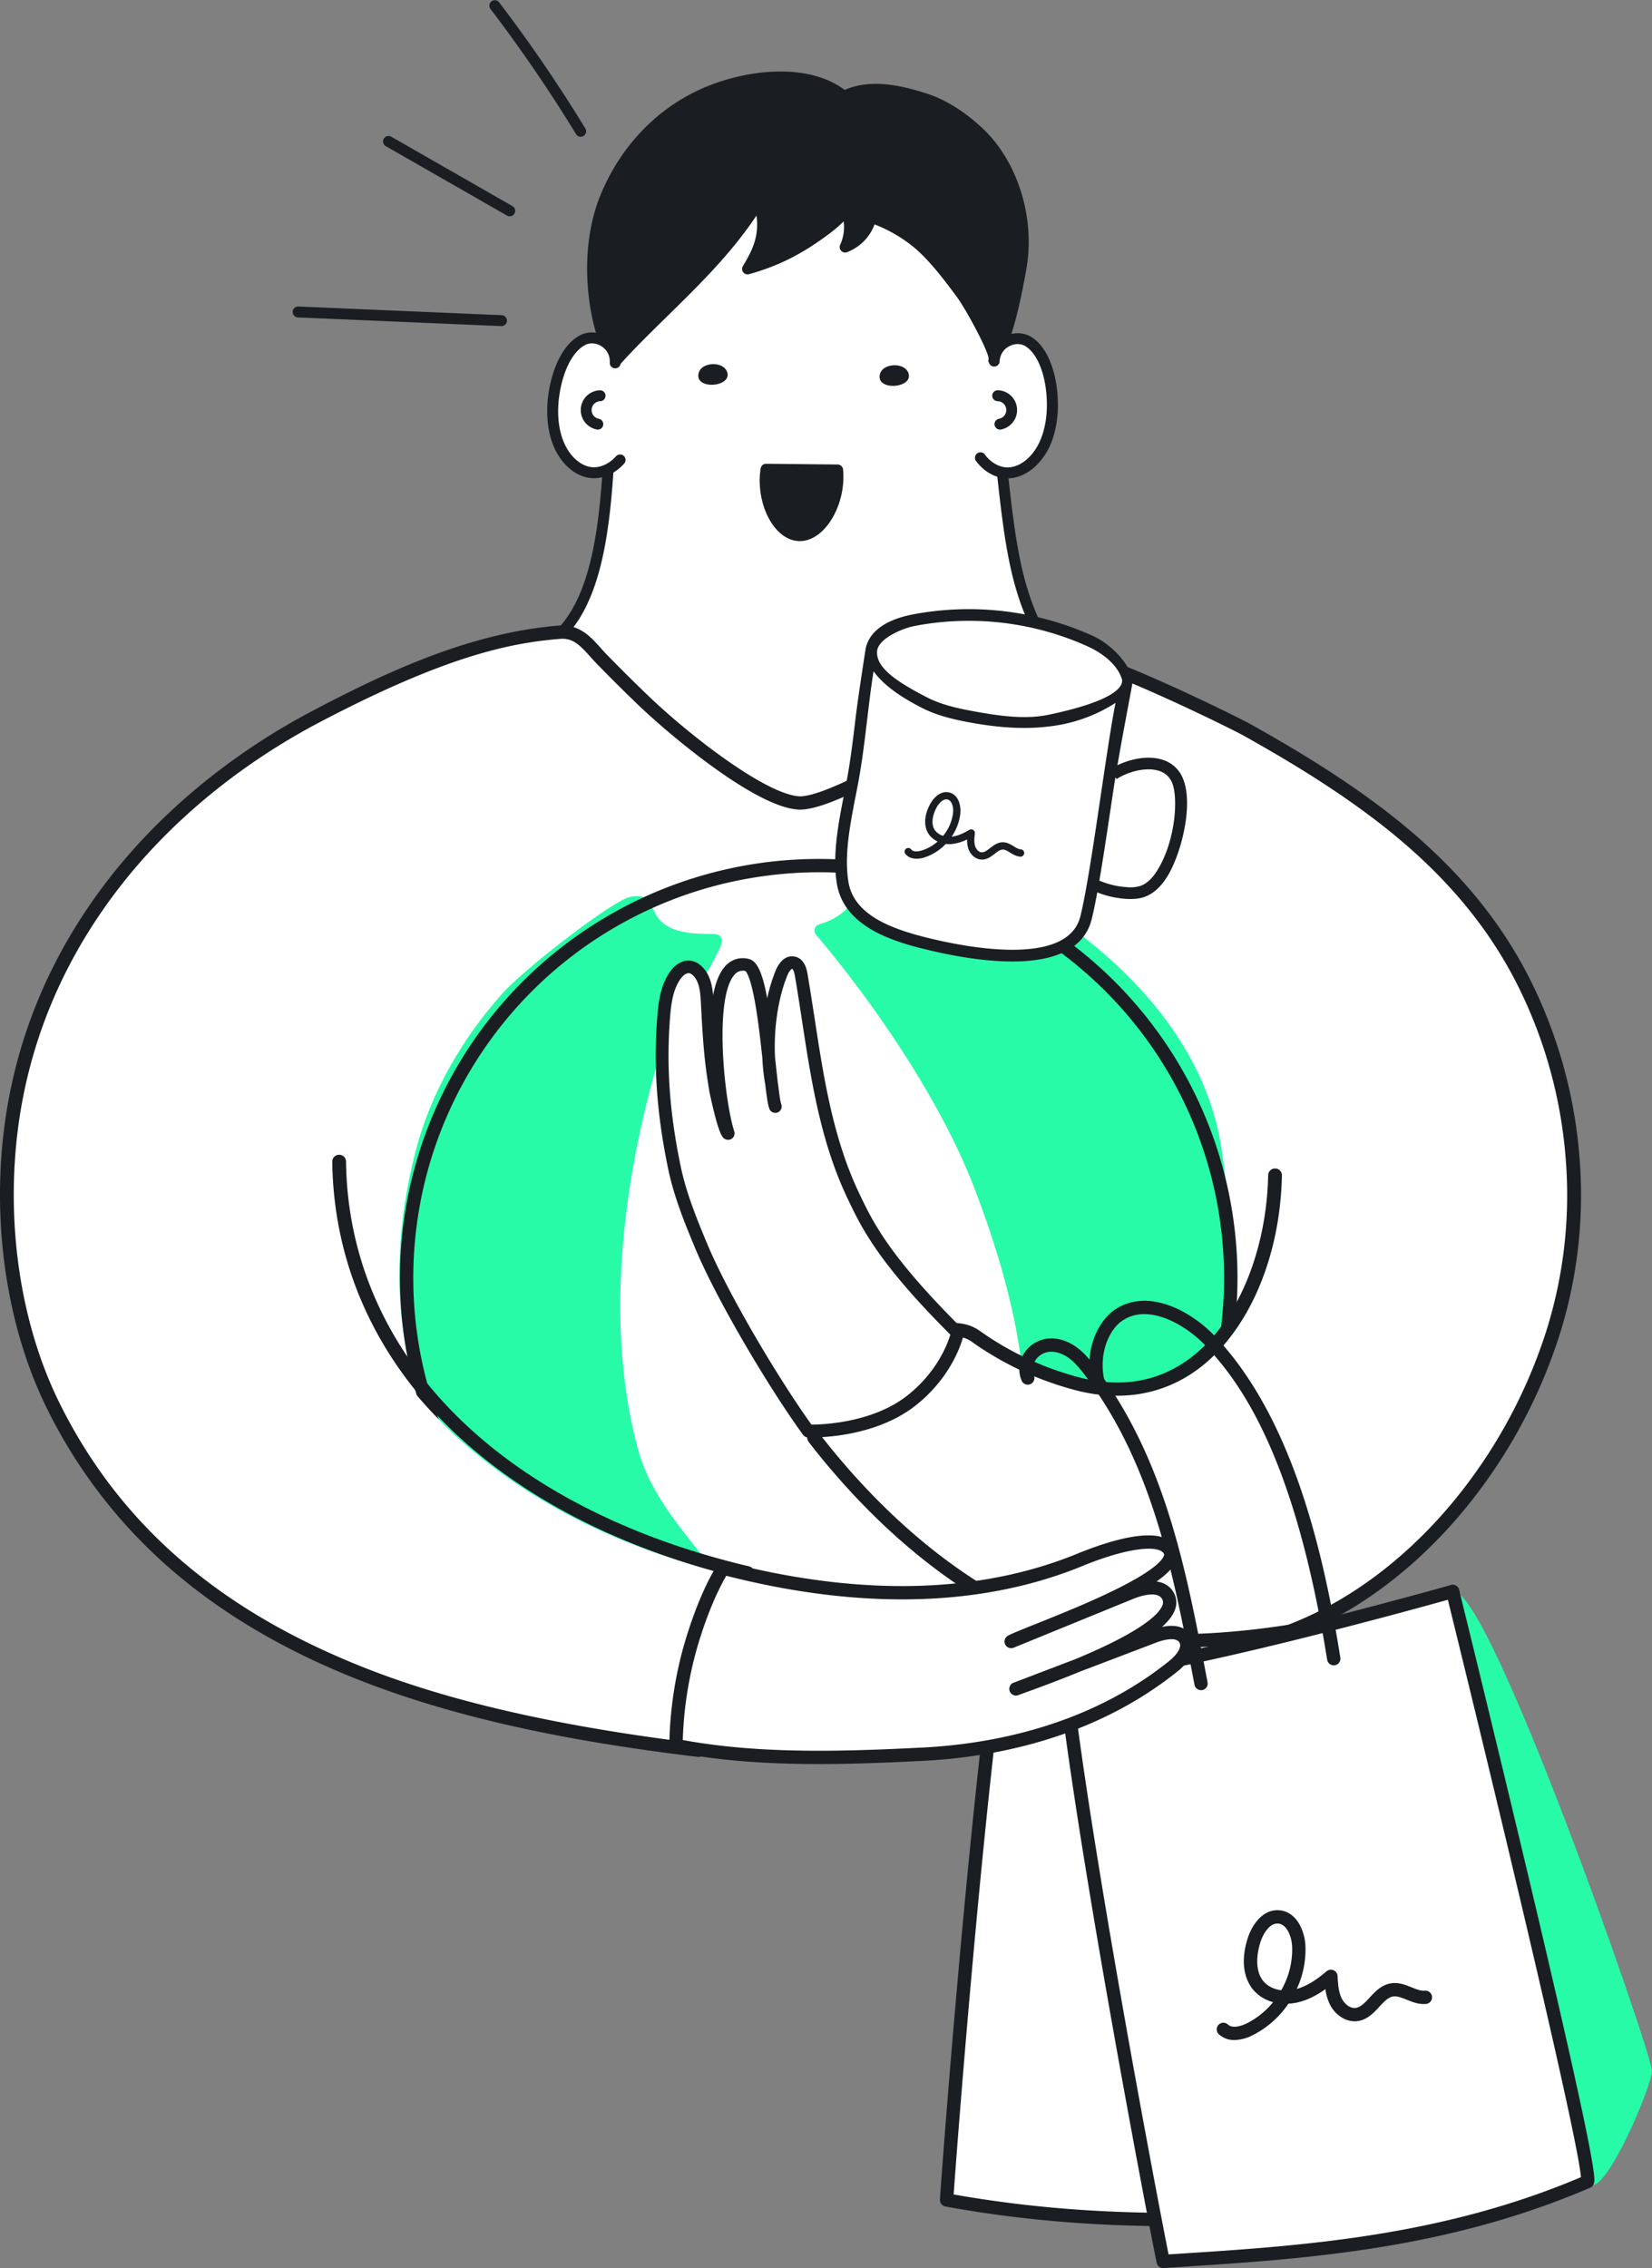
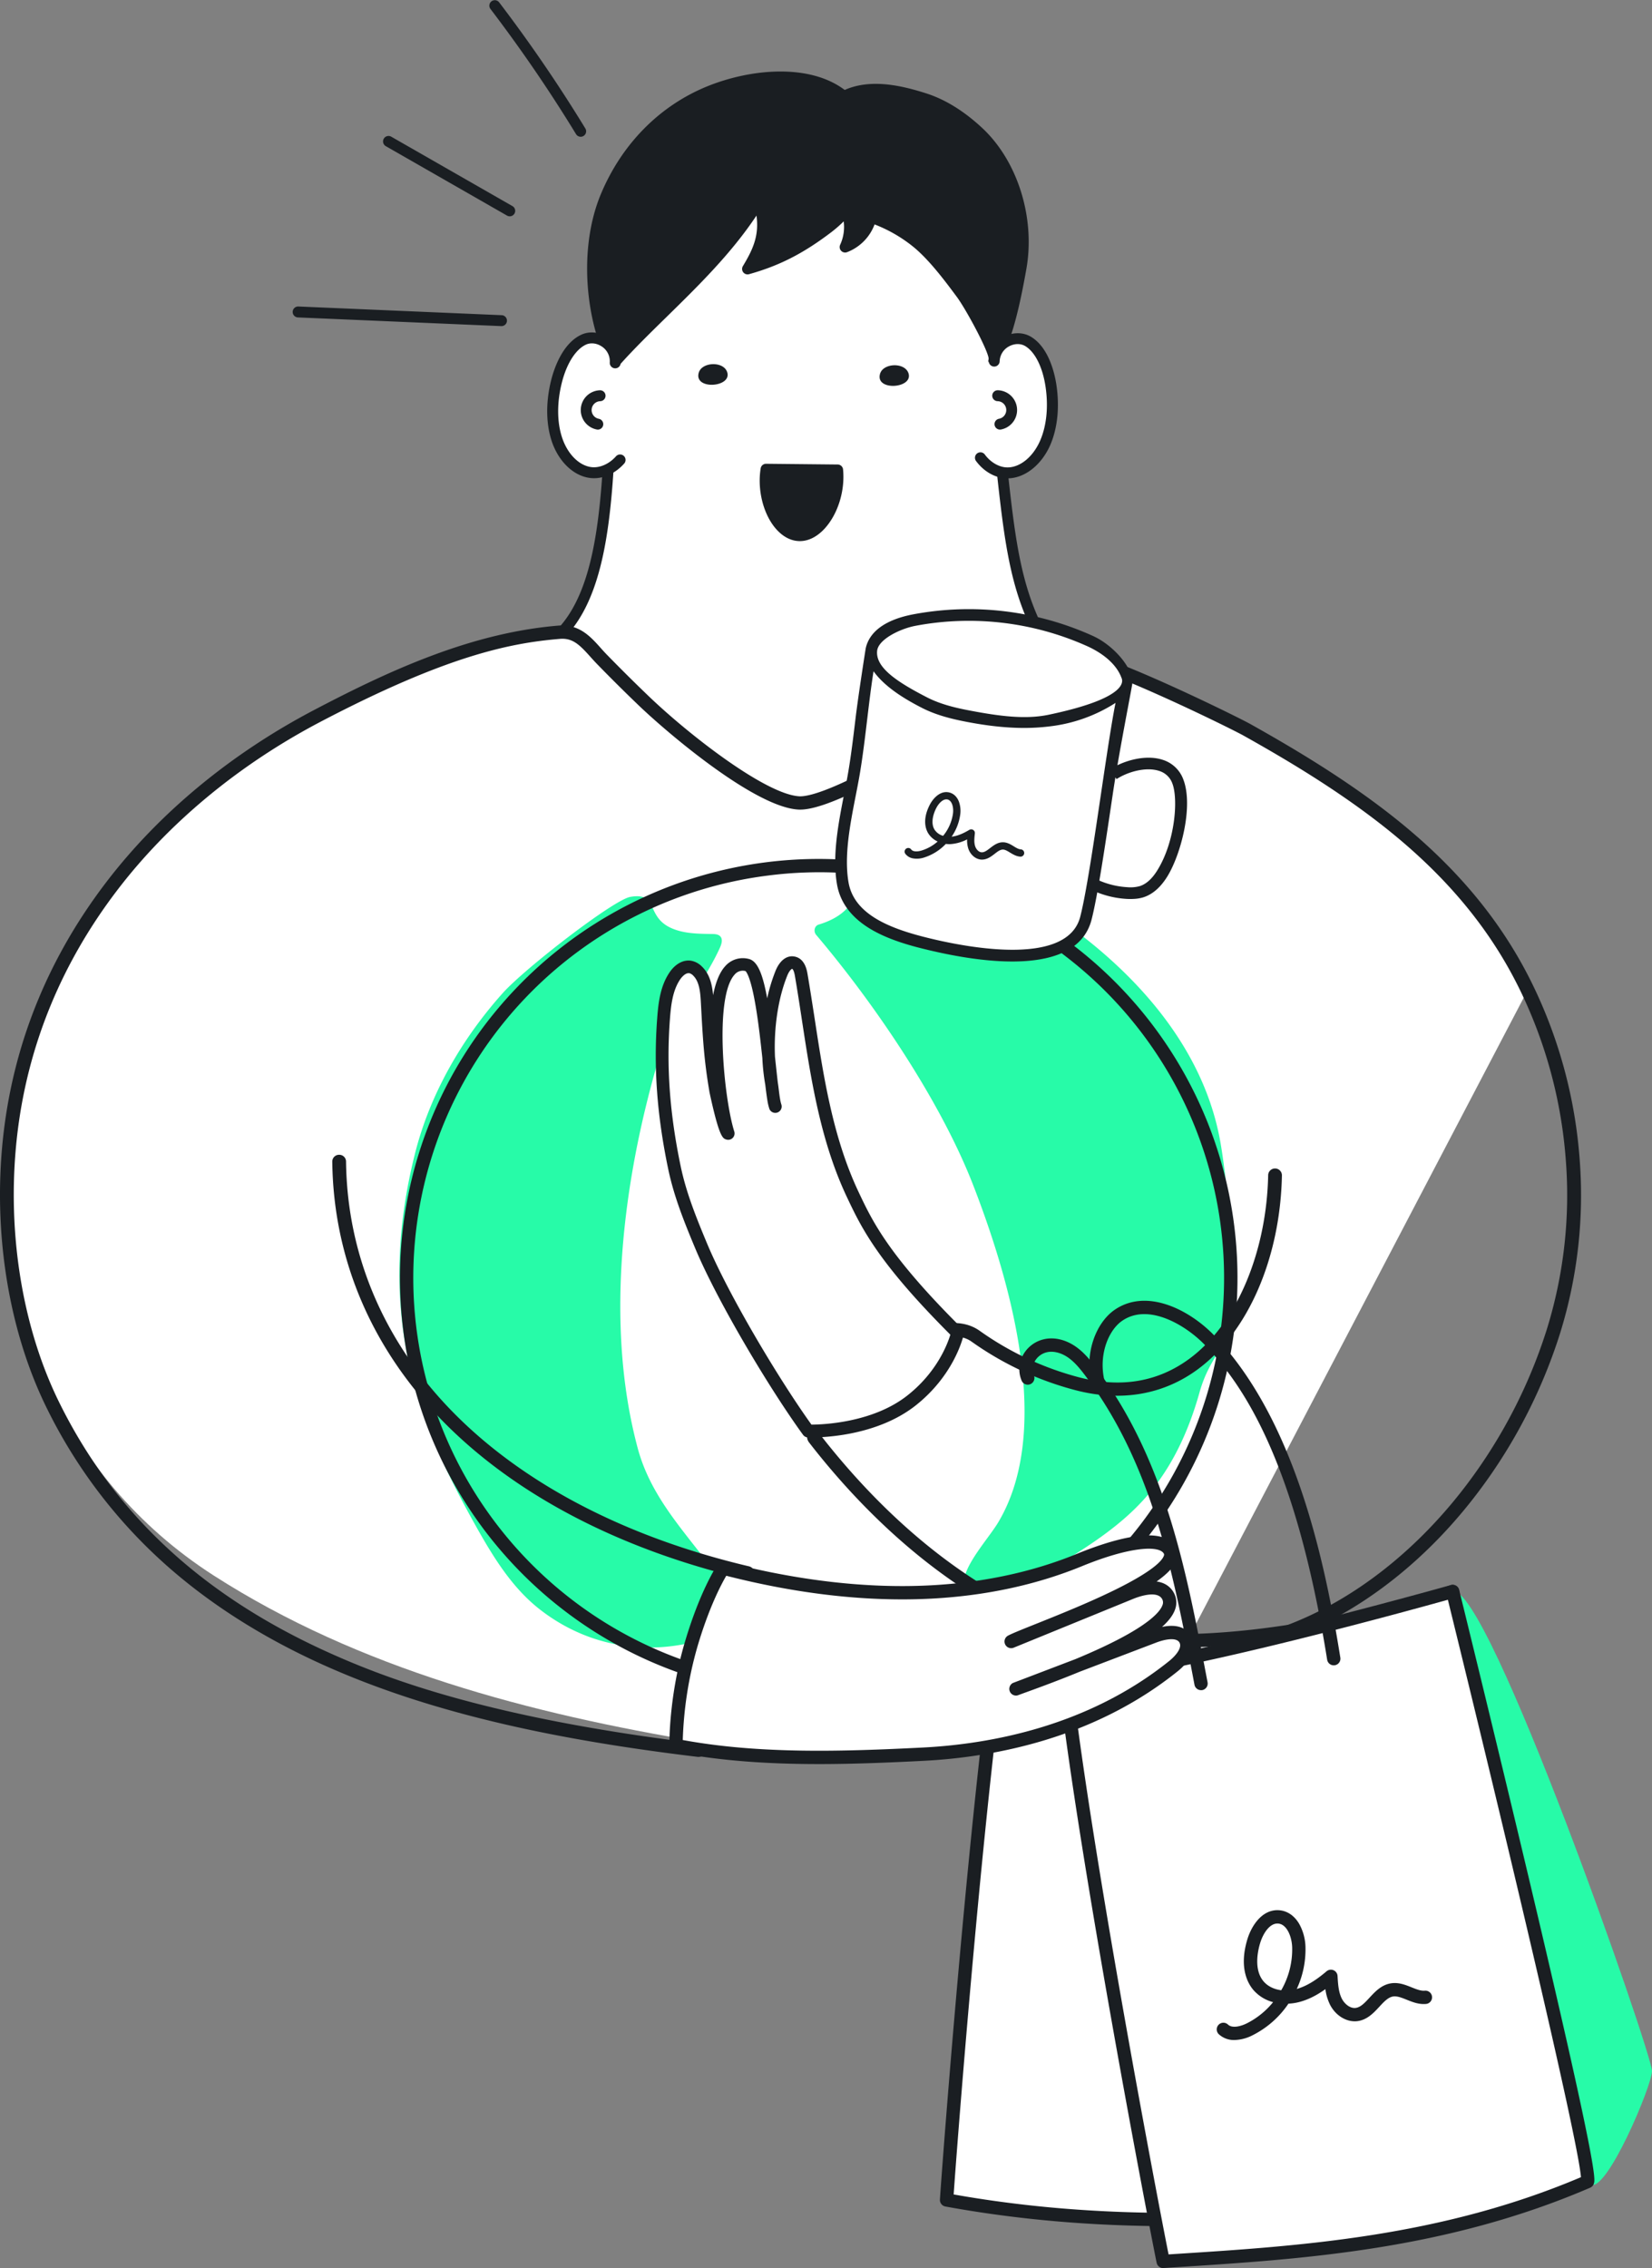
<svg xmlns="http://www.w3.org/2000/svg" viewBox="0 0 1408.33 1932.87">
  <rect x="0" y="0" width="1408.33" height="1932.87" fill="#808080" stroke="none" />
  <defs>
    <style>.cls-1{fill:#fff}.cls-2{fill:#1a1e22}.cls-3{fill:#27fba8}</style>
  </defs>
  <g id="Vrstva_2" data-name="Vrstva 2">
    <g id="_2" data-name="2">
      <path d="M457.5 555.2C583 491.56 445.32 136.77 637.18 81c111.71-32.54 194.17 71 206.87 169.79 5.08 39.52 2.67 81.12 7 120.71 9.92 90.1 12.5 135.15 46.6 188 0 0-63.65 162.91-210.82 162.91-158.5.04-229.33-167.21-229.33-167.21Z" class="cls-1" />
      <path d="M521.43 602.57c-2.71-1.58-5.31-3.15-7.76-4.7-26.54-16.76-42.58-33.69-49.06-41.28 53.59-32 57.18-117.43 61-207.7C528 292 530.44 233.24 545.44 185c8-25.74 18.77-46.07 32.9-62.14 15.86-18 35.53-30.28 60.15-37.44 39.88-11.6 79.07-5.88 113.32 16.56 23 15.05 43.36 37.39 59 64.6a231.56 231.56 0 0 1 28.66 84.79c2.64 20.52 3.25 42.08 3.84 62.93.53 19 1.09 38.71 3.18 57.7q1.11 10.08 2.11 19.44c8.25 76.35 12.87 119.07 43.38 167.73-4.18 4.84-14.76 16.2-32 29 1.74 1.18 3.48 2.37 5.23 3.54 1 .66 2 1.3 3 2 21.94-16.74 32.68-30.6 33.24-31.34a4.65 4.65 0 0 0 .22-5.35c-31-48-35.52-90.13-43.78-166.57q-1-9.37-2.12-19.46c-2-18.61-2.59-38.1-3.12-56.94-.6-21.08-1.21-42.87-3.91-63.86A241.15 241.15 0 0 0 818.85 162c-16.33-28.48-37.74-51.91-61.93-67.76-36.61-24-78.46-30.1-121-17.71-49.16 14.3-81.65 48.89-99.33 105.76-15.36 49.39-17.86 108.8-20.27 166.25C512.49 438.7 508.9 523.9 455.4 551a4.66 4.66 0 0 0-1.67 6.88c.7 1 17.67 24.17 54.54 47.55 2.5 1.59 5.15 3.2 7.91 4.82l1-1.44c1.42-2.04 2.82-4.14 4.25-6.24Z" class="cls-2" />
      <path d="M834.32 112.71c-13.21-12.39-28.6-23.08-46.18-28.7-23.06-7.38-48.12-12.46-68.7-1.9-29.88-24.92-81.68-17.67-114.71-4.25-40.66 16.53-71.51 49.26-88.3 89.54-23.1 55.43-5.83 125 7.91 141 37-41.62 90-82.66 122.64-136.62 7.69 26 0 41.3-9.69 57.45 26.67-7.46 46-17.9 68-34.61a105.17 105.17 0 0 0 16.47-15.46c3.49 10.18 3.28 21.68-1.33 31.44a35.43 35.43 0 0 0 22-25.35 127 127 0 0 1 38.21 20.86c14.25 11.29 27.89 29.57 38.71 44.25 6.76 9.18 31.05 51.86 27.72 57.37 12.17-20.12 19.09-56.22 23.16-79.11 7.21-40.29-5.46-87.34-35.91-115.91Z" class="cls-2" />
      <path d="M524.34 313a4.66 4.66 0 0 1-3.49-1.61c-8.28-9.58-15.86-32.95-18.87-58.14-3.79-31.67-.17-62.79 10.18-87.64C530 122.8 562.24 90.11 603 73.55c37-15 87-19.64 117.09 3.11 22.32-9.92 48.73-3.73 69.5 2.91 16.36 5.23 32.49 15.24 48 29.74 30.1 28.24 45.11 76.49 37.36 120.06-5.15 29-12 61.16-23.67 80.57l-.09.14a4.65 4.65 0 0 1-8.32-4.1c-.12-6.66-19.09-42-27.13-52.92-9.5-12.78-23.74-32.06-37.93-43.35a122.52 122.52 0 0 0-32.24-18.46 40.42 40.42 0 0 1-23.5 23.67 4.66 4.66 0 0 1-5.82-6.36 36.25 36.25 0 0 0 3-19.89 112.56 112.56 0 0 1-11.11 9.62c-23.69 17.92-43.85 28.17-69.58 35.38a4.65 4.65 0 0 1-5.24-6.89c8-13.33 14.06-25.37 11.57-43.06-21.56 32.42-49.57 59.86-76.74 86.48-14.51 14.21-28.21 27.63-40.32 41.24a4.68 4.68 0 0 1-3.49 1.56Zm318.8-7.73Zm-177.49-235h-2.3a165.19 165.19 0 0 0-56.87 11.92c-38.42 15.61-68.87 46.51-85.75 87-9.75 23.39-13.14 52.84-9.54 82.94 2.58 21.57 8.35 39.42 13.64 48.72 11.3-12.33 23.72-24.51 36.79-37.31C591 234.75 621.4 205 643 169.32a4.66 4.66 0 0 1 8.45 1.09c6.52 22 2.73 37-4.37 50.89 19.63-6.65 36-15.71 55.44-30.44a100.93 100.93 0 0 0 15.74-14.78 4.66 4.66 0 0 1 7.94 1.52 48.27 48.27 0 0 1 2.13 22.87 30.66 30.66 0 0 0 9.62-16.25 4.64 4.64 0 0 1 6-3.43 130.94 130.94 0 0 1 39.62 21.62c15.17 12 29.85 32 39.57 45.13 3.4 4.62 11.26 17.66 18 30.68 3.43 6.61 5.86 11.77 7.54 15.83 9-21.55 14.43-52 17-66.3 7.22-40.6-6.67-85.47-34.56-111.64-14.44-13.55-29.39-22.86-44.42-27.67-37.89-12.12-54.7-7.54-65.13-2.19a4.66 4.66 0 0 1-5.11-.56c-12.14-10.13-29.67-15.45-50.81-15.45Z" class="cls-2" />
      <path d="M847.13 307.68a35.12 35.12 0 0 1 1.25-4.88c3.75-11.09 17.22-18.26 28-11.91 11.12 6.58 17.27 22.38 19.58 37.66 2.51 16.54 1.43 34.24-4.87 48.75s-18.27 25.28-31.4 25.69c-17.61.54-35.69-20.28-37.39-36.93-1.09-10.61 3.47-39.38 5.34-49.88 2.46-14 18.8-4.97 19.49-8.5Z" class="cls-1" />
      <path d="M858.94 407.65c-10.08 0-20.11-5.54-27-14.95a4.66 4.66 0 0 1 7.52-5.49c5.16 7.08 12.84 11.35 20 11.12 10.68-.33 21.39-9.31 27.28-22.89 5.52-12.7 7.13-29.1 4.54-46.2-2.51-16.56-9-29.4-17.35-34.35-3.9-2.3-9.14-2.21-13.67.25a15 15 0 0 0-8.05 12.86 4.66 4.66 0 0 1-9.31-.42 24.52 24.52 0 0 1 13-20.6c7.4-4 16.15-4 22.85-.07 15.48 9.16 20.41 31.7 21.82 41 2.85 18.8 1 37-5.21 51.3-7.36 16.79-21.31 27.99-35.57 28.43Z" class="cls-2" />
      <path d="M852.52 366.1a4.65 4.65 0 0 1-.9-9.22 7.56 7.56 0 0 0-1.23-15 4.65 4.65 0 1 1 .3-9.3 16.87 16.87 0 0 1 2.74 33.42 4.76 4.76 0 0 1-.91.1Z" class="cls-2" />
      <path d="M524.9 309a36.87 36.87 0 0 0-.79-5c-2.7-11.39-15.44-19.8-26.72-14.48-11.7 5.52-19.29 20.67-23 35.66-4 16.24-4.63 34 .29 49s15.83 26.87 28.87 28.51c17.47 2.19 37.42-16.85 40.67-33.27 2.08-10.46.24-39.53-.65-50.16-1.21-14.16-18.32-6.7-18.67-10.26Z" class="cls-1" />
      <path d="M506.39 407.54a28.41 28.41 0 0 1-3.45-.22c-14.16-1.77-27-14.21-32.71-31.69-4.84-14.8-5-33.11-.39-51.56 2.27-9.1 9.29-31.08 25.56-38.75 7-3.32 15.75-2.47 22.74 2.2a24.51 24.51 0 0 1 11 21.73 4.66 4.66 0 1 1-9.3-.45 15.1 15.1 0 0 0-6.84-13.54c-4.29-2.86-9.49-3.45-13.59-1.52-8.78 4.14-16.44 16.32-20.49 32.58-4.18 16.77-4.11 33.26.2 46.42 4.6 14.06 14.42 24 25 25.34 7.12.89 15.16-2.63 21-9.2a4.66 4.66 0 0 1 7 6.17c-7.12 7.95-16.51 12.49-25.73 12.49Z" class="cls-2" />
      <path d="M509.6 366.1a4.68 4.68 0 0 1-.91-.09 16.87 16.87 0 0 1 2.73-33.41 4.65 4.65 0 1 1 .3 9.3 7.57 7.57 0 0 0-1.23 15 4.65 4.65 0 0 1-.89 9.22ZM653.08 399.85c-4.44 27.21 10.33 56.43 28.61 56.62s35-28.71 32.37-56Z" class="cls-2" />
      <path d="M681.87 461.13h-.23c-7.48-.08-14.6-3.89-20.61-11-10.46-12.42-15.5-32.91-12.55-51a4.62 4.62 0 0 1 4.64-3.9l61 .62a4.66 4.66 0 0 1 4.59 4.21c1.76 18.31-4.43 38.12-15.77 50.48-6.4 6.92-13.68 10.59-21.07 10.59Zm-24.7-56.58c-1.3 14.49 2.92 30 11 39.55 2.94 3.49 7.67 7.66 13.59 7.72h.13c6 0 11-4.13 14.19-7.61 8.65-9.42 13.87-24.71 13.6-39.12ZM598.27 313.64c5.92-5.22 19.05-4.39 21.65 3.49 4.34 13.12-28.75 15.43-24.2.37a8.41 8.41 0 0 1 2.55-3.86ZM752.82 314.57c5.92-5.21 19-4.38 21.65 3.49 4.35 13.12-28.75 15.44-24.19.38a8.34 8.34 0 0 1 2.54-3.87ZM427.61 277.92h-.2l-173.52-7.41a4.66 4.66 0 0 1 .4-9.31l173.52 7.41a4.66 4.66 0 0 1-.2 9.31ZM495.07 116.55a4.65 4.65 0 0 1-4-2.23A1255.34 1255.34 0 0 0 418 7.48a4.66 4.66 0 0 1 7.4-5.65A1266.33 1266.33 0 0 1 499 109.47a4.65 4.65 0 0 1-4 7.08ZM434.55 184.35a4.61 4.61 0 0 1-2.31-.62L328.9 124.57a4.66 4.66 0 0 1 4.63-8.09l103.34 59.17a4.66 4.66 0 0 1-2.32 8.7Z" class="cls-2" />
-       <path d="M1302.33 843.82c-49.66-104-139.63-166.05-239.33-221.88-12.75-7.14-149.18-74.2-156.68-61.64-.24.4-178.74 127.31-225.12 125-44-2.17-140.55-92.93-166.22-118.21-10.46-10.3-24.29-31.27-40.41-29.56-72.18 7.66-140.48 39.23-203.63 72.3C131.37 682.94 28.75 807.44 9.3 962.8c-18.56 148.2 42.55 296.12 172.6 379.67 124.22 79.82 270 117.89 415.5 142.13l409.48-76.42c151.18-2 273.74-133.88 317.39-273.54 29.83-95.45 21.23-200.45-21.94-290.82Z" class="cls-1" />
+       <path d="M1302.33 843.82c-49.66-104-139.63-166.05-239.33-221.88-12.75-7.14-149.18-74.2-156.68-61.64-.24.4-178.74 127.31-225.12 125-44-2.17-140.55-92.93-166.22-118.21-10.46-10.3-24.29-31.27-40.41-29.56-72.18 7.66-140.48 39.23-203.63 72.3C131.37 682.94 28.75 807.44 9.3 962.8c-18.56 148.2 42.55 296.12 172.6 379.67 124.22 79.82 270 117.89 415.5 142.13l409.48-76.42Z" class="cls-1" />
      <path d="M349 1163.59c-13.45-60.24-10.32-121.13 5-181.35 12.85-50.45 40-97.28 74.58-135.91 19-21.2 94.46-79.51 108.75-82 24.24-4.19 13 16.51 34.58 26.42 10.87 5 23.26 5 35.22 5.22 2.5 0 5.31.23 7 2.1 2.22 2.53 1 6.46-.37 9.52-16 35.29-43.08 62-53.91 100.36-11.94 42.27-52.67 190.21-16.21 326.16 15.87 59.15 66.6 92.67 90.58 147.94-55 31.58-122.26 30.06-174.3-10.72-23.21-18.18-39.13-43.93-53.58-69.63-24.53-43.61-46.44-89.28-57.34-138.11ZM1022.5 1186.9c9.21-32.61 22.85-34.37 26.37-68 3.91-37.31-2-108.11-8.4-145.07-16.47-94.67-93.5-168-177-215.6-35.14-20-87.36-33.5-128.44-26.67a5.54 5.54 0 0 0-4.58 6c1 10.24 6.54 38.57-32.55 50.38-3.64 1.09-4.57 5.88-2.12 8.77 50.06 59 106.37 142 134.27 214.33 32 82.8 67.51 208.13 21 286.2-10.63 17.87-45.48 53.57-20.12 61.93 20.81 6.85 49.6-12.39 66.12-22.53 27.78-17 56-34.42 77.87-58.57 23.54-25.91 38.08-57.44 47.58-91.17Z" class="cls-3" />
      <path d="M742.5 1443.21A357 357 0 1 1 979.89 1308a354.61 354.61 0 0 1-237.39 135.21Zm-87.73-697.07a345.6 345.6 0 1 0 255.11 69.92 343.31 343.31 0 0 0-255.11-69.92Z" class="cls-2" />
-       <path d="M1341.82 1011.94a391 391 0 0 1-17.55 122.7c-52 166.43-216.07 321.76-407.11 259.55-104.71-34.1-189.86-117.12-248.64-204.2-25.09-37.15-47.36-77.07-67.34-118.62-14.4-30-35.88-71.45-19.29-108.18 7.57-16.75 22.73-28.28 38.22-29.08 25.31-1.29 45.39 23.27 59.35 48.2 15.37 27.45 32.27 42.16 49.76 66.91 20.41 28.89 47.37 55.3 77.95 77.11 34.25 24.43 73.05 43.11 112.28 53.08C1026 1206.48 1085 1101.63 1087 1001.32ZM279.77 989.77c-1.79 159.49 132.14 300.76 336.74 350.56l-40.18 151.21c-180.7-28-277.92-53.16-398.12-133C52.38 1275-9 1111 9 962.8Z" class="cls-1" />
      <path d="M595.63 1497.22a6.06 6.06 0 0 1-.73 0c-62.32-7.5-115.9-16.52-163.81-27.57-58.95-13.6-109.94-30.29-155.88-51-51.92-23.42-97.31-52.38-134.91-86.07A435.84 435.84 0 0 1 39.87 1200c-33.54-68-46.81-154.72-36.4-237.89 9.56-76.31 38.79-147 86.88-210 45-59 106.48-109.9 177.8-147.24 28.8-15.09 63.21-32.36 100-46.12 38.43-14.39 73.75-22.77 108-25.62 17.54-1.45 27.24 9.36 35.8 18.91 1.76 2 3.57 4 5.42 5.89 12.06 12.35 24.09 24.28 35.76 35.46 34.82 33.35 99.63 83.5 128.15 85.21 8.93.54 36.86-6.4 123-58.94 48.13-29.35 91.87-59.18 97.84-63.37 4.1-4.87 13.12-4.25 32 2 12.8 4.23 30 11.06 51.06 20.31 36.88 16.2 74.5 34.93 80.82 38.47 41 23 93.93 54.36 139.39 93.56s79 82.09 102.33 130.85a409.07 409.07 0 0 1 38.86 145.46 396.22 396.22 0 0 1-16.64 149.38 449.1 449.1 0 0 1-76.3 143.68c-35.54 44.81-78.55 80.58-124.36 103.45-68.11 34-142.1 39.58-214 16.17-103.36-33.66-179.7-111.21-225.53-170.33-3.51-4.52-1.81-11.24 5.48-21.8 5.45-7.88 13.77-17.45 23.44-26.93 18.44-18.09 39.45-33.7 57.63-42.84 24.44-12.28 44.76-13.57 58.75-3.7a259.87 259.87 0 0 0 85.88 40c35 8.89 66.19 3.54 92.74-15.88 20.27-14.85 37.28-37.88 49.19-66.63 11.32-27.33 17.63-58.52 18.25-90.19a5.87 5.87 0 0 1 11.73.21c-1.37 70.63-29 134.11-72.09 165.66-29.15 21.33-64.69 27.49-102.8 17.81a271.58 271.58 0 0 1-89.81-41.75c-6.89-4.86-20.26-8.14-44.89 3.83-42 20.39-81.69 66.68-83.45 76.3C744.71 1281 819 1356.24 919 1388.81c35.71 11.63 71.87 15.9 107.47 12.68 33.17-3 65.94-12.49 97.39-28.18 44.29-22.11 85.93-56.78 120.44-100.27a437.8 437.8 0 0 0 74.31-140 385.28 385.28 0 0 0 16.17-145.24A398 398 0 0 0 1297 846.2c-22.59-47.31-55.13-88.9-99.47-127.13-44.67-38.52-96.93-69.52-137.46-92.21-6.27-3.51-40.12-20.33-74.5-35.61-59.28-26.36-72.66-27.2-75.35-26.83-2.09 1.75-8.42 6.14-30.05 20.45-16.22 10.73-41.16 27-67.89 43.3-29.79 18.21-55.34 32.64-75.94 42.88-26.84 13.35-45.1 19.53-55.85 18.87-37.71-2.26-112.47-66.23-135.68-88.47a1451.602 1451.602 0 0 1-36-35.74c-2-2.07-3.92-4.19-5.75-6.24-8.9-9.92-14.92-16-25.93-15-42.59 3.53-96.69 14.53-203.4 70.38-69.81 36.55-130 86.35-173.94 144-46.87 61.44-75.36 130.29-84.67 204.63C5 1044.56 17.85 1129 50.46 1195.1c46.78 94.82 121.91 164.56 229.71 213.2 50.83 22.94 138.24 55.77 311.1 77l38.67-140.84c-103-25.14-189.17-70.19-249.59-130.46-62.56-62.42-96.13-139.93-97.09-224.16a5.79 5.79 0 0 1 5.81-5.74h.06a5.78 5.78 0 0 1 5.87 5.62c.92 81.26 33.35 156.08 93.78 216.38 60 59.86 146.37 104.38 249.75 128.73a5.85 5.85 0 0 1 3.66 2.61 5.54 5.54 0 0 1 .63 4.36L601.29 1493a5.82 5.82 0 0 1-5.66 4.22Z" class="cls-2" />
      <path d="M931.23 547.24c19 9.33 42.47 32 17 47.59-15.51 9.49-36.84 14.49-54.85 16.19-21 2-42.13-.08-63-3.06-20.4-2.91-40.68-9-57.74-21-7.46-5.26-17-9.53-23.49-15.89-4.64-4.57-7.66-11.29-6.21-17.64 3.63-15.9 22.5-22.29 36.43-24.95a251.06 251.06 0 0 1 150.28 18Z" class="cls-1" />
      <path d="M966.73 766.05a54.89 54.89 0 0 1-6.34 0 80.46 80.46 0 0 1-34.59-10.13l4.9-8.69a70.28 70.28 0 0 0 30.3 8.83 29.81 29.81 0 0 0 10.57-.88c5.47-1.68 10.53-6.2 15-13.41 15.37-24.65 17.94-60.87 12.9-74a17.28 17.28 0 0 0-11.38-10.82c-11.13-3.63-26.65.75-36.24 7l-5.41-8.37c11.21-7.26 30-12.88 44.74-8.07a27.36 27.36 0 0 1 17.6 16.73c8.82 23-2.25 64.42-13.74 82.86-5.81 9.31-12.72 15.25-20.55 17.66a33.28 33.28 0 0 1-7.76 1.29Z" class="cls-2" />
      <path d="M718.48 752.94c5.79 33.13 44.92 44.84 73.6 51.74 34.28 8.24 121.54 25.1 133.67-22.23C936.3 741.29 953 597.16 959.5 586.39 941.08 602 918.63 611 894.74 614.05c-23.1 3-46.61.68-69.49-3.7-12.76-2.44-25.54-5.59-37.1-11.52-19-9.74-31.89-24.84-44.26-41.12-6.36 32.79-10.13 66.83-15.64 99.94-4.91 29.48-15.02 65.27-9.77 95.29Z" class="cls-1" />
      <path d="M965.47 581.35c-.66-14-17.12-31.28-32.05-38.58-.57-.29-1.15-.56-1.71-.82a256.39 256.39 0 0 0-153.29-18.39c-23.12 4.42-37.07 14.36-40.35 28.74-.16.71-6.41 40.62-8.68 59.59-1.79 14.93-3.64 30.38-6.06 44.94-1.06 6.36-2.35 12.95-3.72 19.93-4.83 24.68-10.31 52.66-6.05 77 2.82 16.14 13.15 29.32 30.69 39.19 14.52 8.18 31.74 13 46.66 16.54 23.23 5.58 54.73 11.26 82.1 9.6 27.77-1.68 51.29-10.91 57.57-35.44 5.22-20.37 11.76-64.43 18.08-107 5.45-36.75 16.9-93.51 16.81-95.3Zm-185.18-48a241.31 241.31 0 0 1 30.71-3.83A246.52 246.52 0 0 1 927.57 551l1.46.69c16.21 7.94 24 17.76 26.9 25.63.45 1.22 10.3 16.61-61.83 31.76-19.7 4.13-41.54 1.39-67.92-3.66-11.21-2.14-24.23-5.14-35.76-11.06-25.28-13-44.31-25.37-42.64-39.87 1.12-9.6 19.31-18.61 32.51-21.14Zm158.5 141.84c-6.28 42.36-12.78 86.16-17.87 106-10.75 41.93-92.87 27-127.68 18.62-31.75-7.63-64.87-19.27-69.85-47.74-3.95-22.57 1.34-49.58 6-73.42 1.38-7 2.68-13.7 3.77-20.2 2.46-14.79 4.32-30.35 6.12-45.4 1.62-13.57 3.29-27.48 5.41-41 10 13.89 27.44 24.11 41.18 31.16 12.65 6.5 26.53 9.71 38.43 12 27.45 5.25 50 6.44 71.07 3.75A132 132 0 0 0 951 599c-2.9 14.24-6.63 38.63-12.21 76.19Z" class="cls-2" />
      <path d="M778.61 731.56a10.41 10.41 0 0 1-6.81-3.94 3.11 3.11 0 0 1 5-3.72c1.61 2.17 5.64 1.9 8.87.92a37.12 37.12 0 0 0 13.68-7.69 18.31 18.31 0 0 1-8.06-7c-2.19-3.63-5-11.56 1.08-23.79 3.07-6.2 9.35-12.82 16.87-11 3.73.9 6.66 3.7 8.24 7.87a23.43 23.43 0 0 1 1.11 11 43.66 43.66 0 0 1-7.32 18.8c5.7-.61 11-3.39 15.12-5.81a3.12 3.12 0 0 1 4.68 3c-.41 3.69-.84 7.49.2 10.81.8 2.59 3 5.26 5.69 5.33 2.32.07 4.54-1.64 7.12-3.62 3-2.3 6.4-4.92 10.82-4.94 3.69 0 6.71 1.84 9.36 3.47 2 1.25 4 2.44 5.86 2.57a3.11 3.11 0 1 1-.43 6.2c-3.39-.23-6.2-2-8.68-3.47-2.14-1.31-4.16-2.56-6.09-2.54-2.31 0-4.61 1.77-7 3.65-3.07 2.36-6.56 5-11.1 4.9-5-.16-9.71-4.14-11.44-9.7a23 23 0 0 1-.92-7.52 36.61 36.61 0 0 1-13.95 4 24.41 24.41 0 0 1-4.2-.15 44 44 0 0 1-18.79 11.68 19.55 19.55 0 0 1-8.91.69Zm28.87-50.27c-3.63-.61-7.38 3.41-9.54 7.77-1.64 3.31-5 11.66-1.33 17.83a12.89 12.89 0 0 0 7.4 5.41 38.07 38.07 0 0 0 8.4-19c.67-5.11-.72-11-4.64-12Z" class="cls-2" />
      <path d="M1238.4 1356.28s62.28 250.52 117.22 505.17c13.49 9 52.93-84.7 52.71-96.58-.33-16.1-140.27-416.74-169.93-408.59Z" class="cls-3" />
      <path d="M1175.72 1880c-148.2 18.3-267.92 13.25-368.73-5.19 1.68-27 26.16-350 50.07-504 145.14 69.9 383.47-14.82 381.34-14.55Z" class="cls-1" />
      <path d="M998.93 1897.16c-67.82 0-131.76-5.59-193-16.78a5.68 5.68 0 0 1-4.64-5.94c1.84-29.54 26.12-349.85 50.12-504.48a5.68 5.68 0 0 1 8.08-4.25c72.49 34.92 169.45 29.64 238 19.06 76.74-11.84 134.82-32.3 138.36-33.59a5.57 5.57 0 0 1 1.78-.53 5.69 5.69 0 0 1 6.3 6.7l-62.63 523.32a5.68 5.68 0 0 1-4.94 5c-62.2 7.64-121.15 11.49-177.43 11.49ZM813 1870.11c108.25 19.21 225.34 20.78 357.62 4.79l61.07-510.24-2.2.71c-6.1 2-16.12 5.11-29.15 8.74a894.37 894.37 0 0 1-97.88 21.39c-45.16 7.15-87.31 9.89-125.3 8.14-44.47-2-83.32-10.28-115.61-24.5-22.55 150.32-45.13 441.48-48.55 490.97Zm362.73 9.88Z" class="cls-2" />
      <path d="M1353.35 1859.18c-126.81 54.61-253.58 61-361.75 68-5.46-26.48-66.63-344.54-84-499.44 64 3.85 330.8-71.47 330.8-71.47s119.76 486.13 114.95 502.91Z" class="cls-1" />
      <path d="M991.6 1932.87a5.68 5.68 0 0 1-5.56-4.53c-6-29-66.65-344.5-84.08-500a5.69 5.69 0 0 1 6-6.3c62.32 3.74 326.26-70.51 328.91-71.26a5.69 5.69 0 0 1 7.06 4.1c.3 1.22 30.28 123 59.29 245.21 59 248.7 56.71 256.75 55.61 260.61a5.7 5.7 0 0 1-3.22 3.66c-123.14 53-244.67 60.82-351.89 67.7l-11.73.75ZM914 1433.56c17.55 150.78 72.56 439.23 82.2 487.65l6.8-.44c105.32-6.76 224.56-14.4 344.77-65.37-2.7-33.78-67.9-306.94-113.46-492.07-38.59 10.77-251.89 69.46-320.31 70.23Zm439.37 425.62Z" class="cls-2" />
      <path d="M1023.86 1440.36a5.68 5.68 0 0 1-5.57-4.62l-.66-3.5c-17-89.3-34.51-181.65-90.28-257-4.73-6.4-9.63-13-15.81-17.64s-13.34-6.57-19.12-5.2a16.06 16.06 0 0 0-10.6 8.33 13.42 13.42 0 0 0-.37 11.55 5.68 5.68 0 0 1-10.4 4.55 24.92 24.92 0 0 1 .61-21.17 27.18 27.18 0 0 1 18.14-14.31c9.15-2.18 19.55.43 28.54 7.16 7.52 5.61 13.16 13.24 18.14 20 57.32 77.46 75.1 171.11 92.3 261.67l.67 3.49a5.69 5.69 0 0 1-4.52 6.64 5.54 5.54 0 0 1-1.07.05Z" class="cls-2" />
      <path d="M1137 1419.19a5.68 5.68 0 0 1-5.6-4.78c-27.33-170.83-72.32-234.63-103.79-267.76-16.35-17.21-48.88-36.93-71.47-20.7-11.14 8-20 28.76-14.42 51.44a5.67 5.67 0 0 1-11 2.7c-6.83-27.8 4.3-52.92 18.82-63.36 12.65-9.09 28.64-10.67 46.25-4.57 14 4.83 28.56 14.55 40.07 26.67 67.88 71.47 93.45 190.48 106.77 273.79a5.66 5.66 0 0 1-5.61 6.57ZM1052.43 1738.51a19 19 0 0 1-13.47-5 5.68 5.68 0 0 1 7.85-8.21c3.56 3.4 10.72 1.68 16.24-1.07a68.07 68.07 0 0 0 22.26-18 33.57 33.57 0 0 1-16.66-10.2c-5.05-5.88-12.47-19.3-5.33-43.14 3.62-12.11 12.89-25.94 27-25 7 .47 13.12 4.6 17.24 11.63a42.69 42.69 0 0 1 5.35 19.39 79.75 79.75 0 0 1-7.42 36.07c10.07-2.83 18.83-9.48 25.43-15.07a5.68 5.68 0 0 1 9.34 4c.39 6.75.79 13.72 3.66 19.37 2.25 4.41 7.06 8.54 11.88 7.86 4.2-.58 7.68-4.34 11.7-8.69 4.7-5.07 10-10.82 18-12.2 6.65-1.15 12.63 1.25 17.91 3.37 4.07 1.63 7.9 3.18 11.32 2.83a5.68 5.68 0 0 1 1.13 11.3c-6.17.62-11.76-1.62-16.68-3.6-4.25-1.7-8.27-3.32-11.74-2.71-4.16.72-7.76 4.61-11.56 8.72-4.81 5.2-10.26 11.09-18.48 12.23-9.07 1.24-18.74-4.49-23.56-14a42.32 42.32 0 0 1-3.94-13.25c-6.73 4.82-14.75 9.32-23.89 11.37a44.43 44.43 0 0 1-7.61 1 80.34 80.34 0 0 1-30.23 26.76 35.66 35.66 0 0 1-15.74 4.24Zm36.56-99.27c-6.72 0-12.24 8.39-14.79 16.9-1.93 6.45-5.5 22.52 3.06 32.47 3.52 4.1 8.9 6.7 15 7.48a69.71 69.71 0 0 0 9.31-36.71c-.36-9.39-4.68-19.63-12-20.12a4.87 4.87 0 0 0-.57-.02Z" class="cls-2" />
      <path d="M637 822.36c-39.47-8.7-25.66 113.82-16.22 143.63-2.31-.81-7.59-22.23-10.68-36.6-4.78-27.82-5.68-47.08-7.2-75.34-.51-9.49-1.44-19.95-8.27-26.56a12.07 12.07 0 0 0-6.43-3.49c-5.28-.78-10 3.35-13 7.78-7 10.46-8.54 23.55-9.49 36.1-3.3 43.6.36 84.55 9.27 127.15 4.83 23.09 13.72 45.08 22.79 66.77 18.46 44.2 63.07 119 91.24 157.67 0 0 52 2 87.47-25.64 33-25.73 39.78-58 39.79-58-62.28-61.9-76.8-91.41-89.41-118.13-27.62-58.57-33-123.83-43.8-186.9-.73-4.27-2.24-9.41-6.46-10.36-4.83-1.09-8.5 4.2-10.36 8.78-11.35 27.86-13.8 65-8.48 94.56.88 4.92 1.49 14.58 3.18 19.29C655.89 929 652 825.67 637 822.36Z" class="cls-1" />
      <path d="M691.73 1225h-2.94a5.42 5.42 0 0 1-4.19-2.24c-28.35-38.94-73-113.73-91.86-158.77-9.78-23.4-18.27-44.65-23.1-67.76-9.57-45.76-12.55-86.64-9.37-128.67 1-13.22 2.63-27.1 10.4-38.71 4.9-7.33 11.76-11.12 18.33-10.15a17.34 17.34 0 0 1 9.4 5c6.66 6.45 8.68 15.32 9.52 24.39 2.05-10.56 5.36-19.27 10.32-24.7a19.91 19.91 0 0 1 19.93-6.22c7.32 1.61 11.91 11.92 15.86 33.64a143.67 143.67 0 0 1 7.16-23.55c3.68-9 9.88-13.56 16.6-12 8.43 1.91 10.08 11.58 10.62 14.75 2.13 12.46 4.08 25.2 6 37.52 7.65 50 15.55 101.65 37.4 148 12 25.42 25.58 54.23 88.33 116.59a5.43 5.43 0 0 1 1.58 4.32 5.26 5.26 0 0 1-.12.78c-.84 3.7-8.82 35.45-41.74 61.1-32.21 24.88-76.3 26.68-88.13 26.68ZM586.91 829.36c-2.6 0-5.46 2.88-7.2 5.47-6.3 9.41-7.69 21.7-8.59 33.48-3.1 41-.18 80.9 9.17 125.62 4.64 22.17 12.93 42.92 22.49 65.8 18.18 43.51 61 115.33 89 154.35 10.69-.07 52.23-1.85 81.33-24.52 25.52-19.89 34.59-44 37.06-52.14-62.19-62.17-76-91.51-88.26-117.43-22.53-47.75-30.55-100.23-38.32-151-1.87-12.28-3.82-25-5.93-37.33-.92-5.43-2.28-6-2.29-6-.54-.12-2.54 1.63-4.12 5.52-7.93 19.46-11.67 45-10.58 69.41.2 1.86.41 3.75.61 5.68.63 5.83 1.24 11.54 1.84 16.63.31 1.78.58 4 .86 6.35s.59 4.82 1 7.1a33 33 0 0 0 1.08 4.77 5.44 5.44 0 0 1-10.25 3.67v-.08a43.64 43.64 0 0 1-1.66-7.29c-.56-3.39-1.12-7.67-1.74-12.92a176.8 176.8 0 0 1-2.51-22.92c-1.65-15.29-3.53-31.86-6-45.9-4-23.09-7.59-27.45-8.39-28.15a9 9 0 0 0-9.23 3c-17.64 19.29-9.16 105.81-.32 133.73a5.44 5.44 0 0 1-7 6.78c-2.9-1-5.91-2.08-14.2-40.59v-.23c-4.65-27.1-5.68-46.29-7.1-72.85l-.17-3.12c-.49-9.19-1.37-17.86-6.62-22.93a6.8 6.8 0 0 0-3.42-2 4.21 4.21 0 0 0-.54.04Zm37.73 133Zm11.18-134.66Zm-.43-.16Z" class="cls-2" />
      <path d="M616.51 1336.33c136.43 35.58 235.74 21 303.77-6.91 30.28-12.4 68.85-22.74 76.86-8.14 13.19 24-120.48 69.65-135.2 77.65l102.24-41.73c10.59-4.33 25.38-7.41 31.27 2.4 17.74 29.61-110.63 72.55-129.68 79.81l118.32-45.08c9.1-3.47 21.83-5.72 26.45 2.85 4.3 8-3.19 17.08-10.26 22.76-59.77 48-136.89 71.11-213.46 75-68 3.44-142.78 5.83-210.49-7.39 0 0-.69-40.24 12.86-86.16 13.11-44.46 27.32-65.06 27.32-65.06Z" class="cls-1" />
      <path d="M698.25 1503.34c-41.59 0-83.22-2.46-123-10.22a5.68 5.68 0 0 1-4.59-5.48c0-1.68-.55-41.64 13.08-87.87 13.22-44.81 27.5-65.79 28.1-66.66a5.68 5.68 0 0 1 6.1-2.27c62.42 16.28 121.57 23.06 175.8 20.16 44.94-2.4 86.78-11.42 124.39-26.83 26.55-10.88 72.77-26.07 84-5.62a13.33 13.33 0 0 1 .72 11.19c-2.07 5.75-8.05 11.77-16.84 18 6.35.88 11.26 3.89 14.32 9a17.2 17.2 0 0 1 1.36 15c-1.74 4.9-5.59 9.83-11.07 14.74 11.85-2.56 20.72.22 24.93 8 4.82 9 .45 20.12-11.7 29.88-71.67 57.56-157.42 73.22-216.74 76.23-29.11 1.48-58.99 2.75-88.86 2.75Zm-116.19-20.49c65.8 12.11 137 9.82 204.47 6.41 57.64-2.92 140.89-18.08 210.2-73.74 5.55-4.46 11.19-11.23 8.81-15.65-2.52-4.68-12-3-19.43-.23l-65.65 25c-14.86 6.13-30.33 11.94-45.12 17.3-3.27 1.18-5.85 2.12-7.55 2.77a5.68 5.68 0 0 1-4-10.61h.07l53.14-20.27c7.62-3.17 15.45-6.58 23.07-10.17 39.92-18.74 49.05-30.44 50.93-35.75a5.88 5.88 0 0 0-.4-5.39c-4.57-7.62-21-1.39-24.26-.07l-102.23 41.74a5.68 5.68 0 0 1-4.86-10.24c3.41-1.86 11.81-5.22 23.43-9.87 19-7.59 45-18 67.42-29 33.38-16.39 40.68-25.31 42.07-29.18.41-1.16.16-1.62 0-1.89-4-7.26-29.21-5.93-69.73 10.67-38.78 15.89-81.88 25.19-128.08 27.66-54.23 2.89-113.16-3.65-175.21-19.47-4.32 7.36-14.75 27.05-24.51 60.12a323.48 323.48 0 0 0-12.58 79.86Z" class="cls-2" />
    </g>
  </g>
</svg>